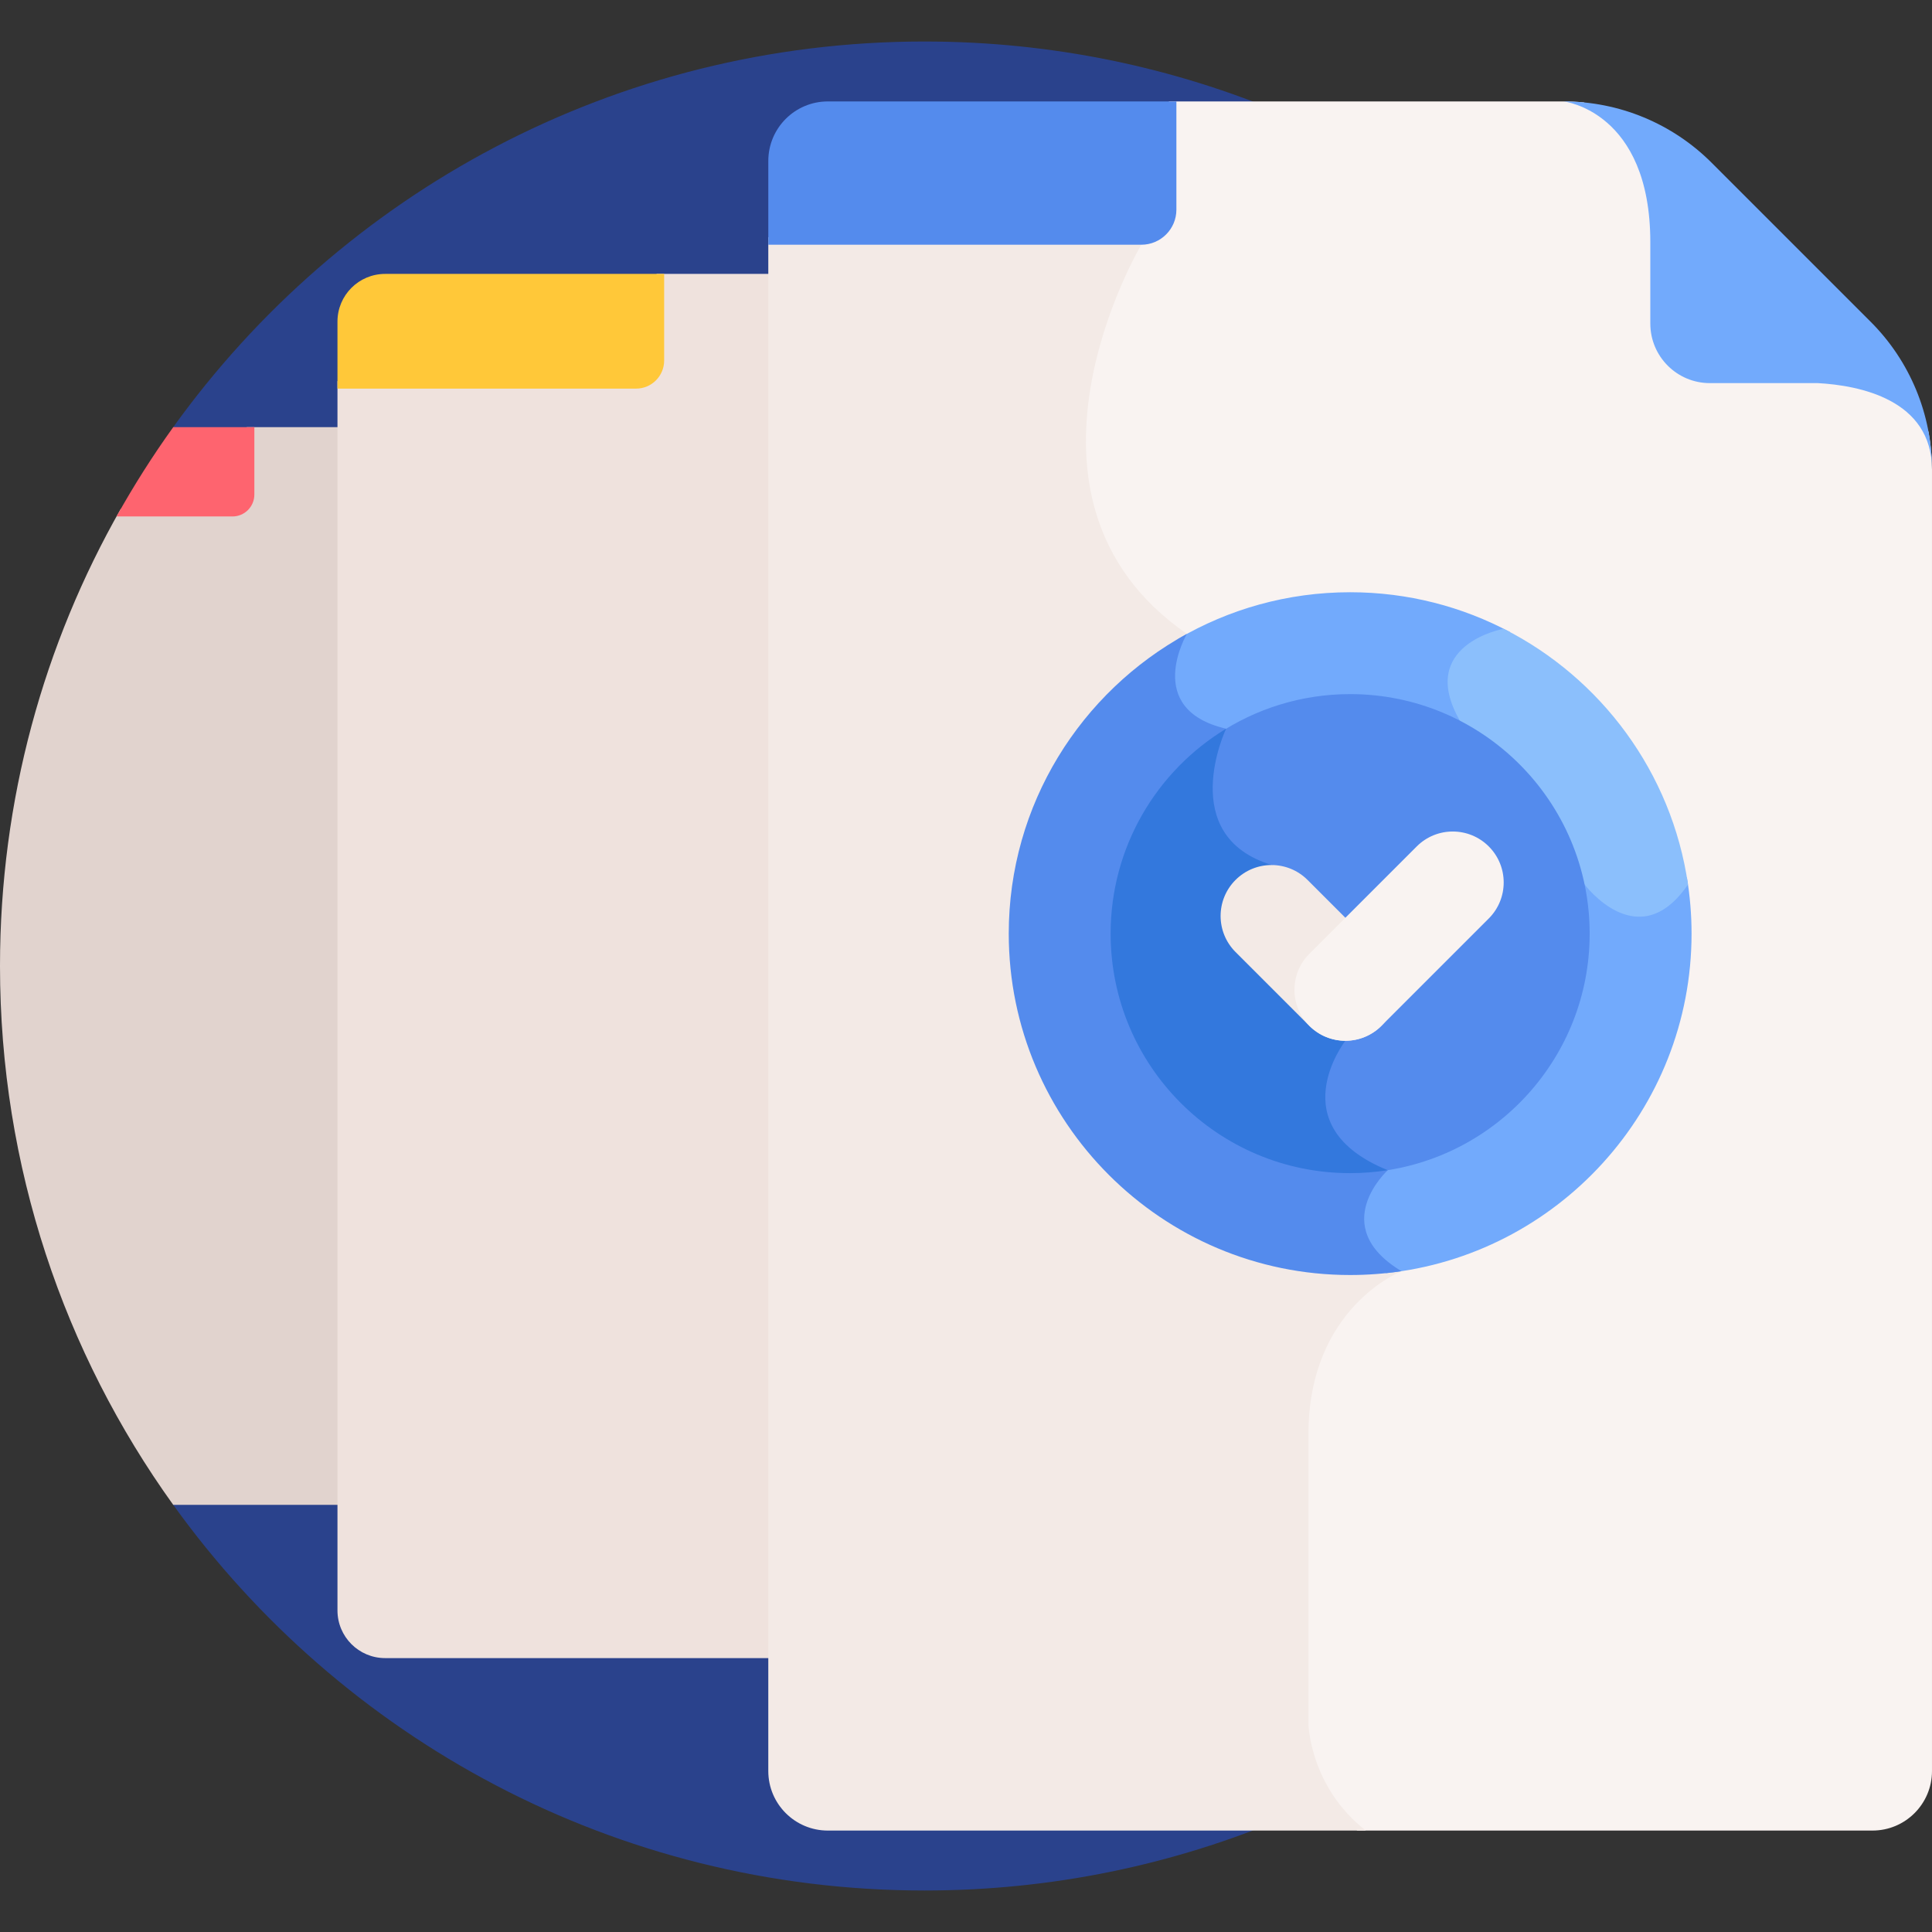
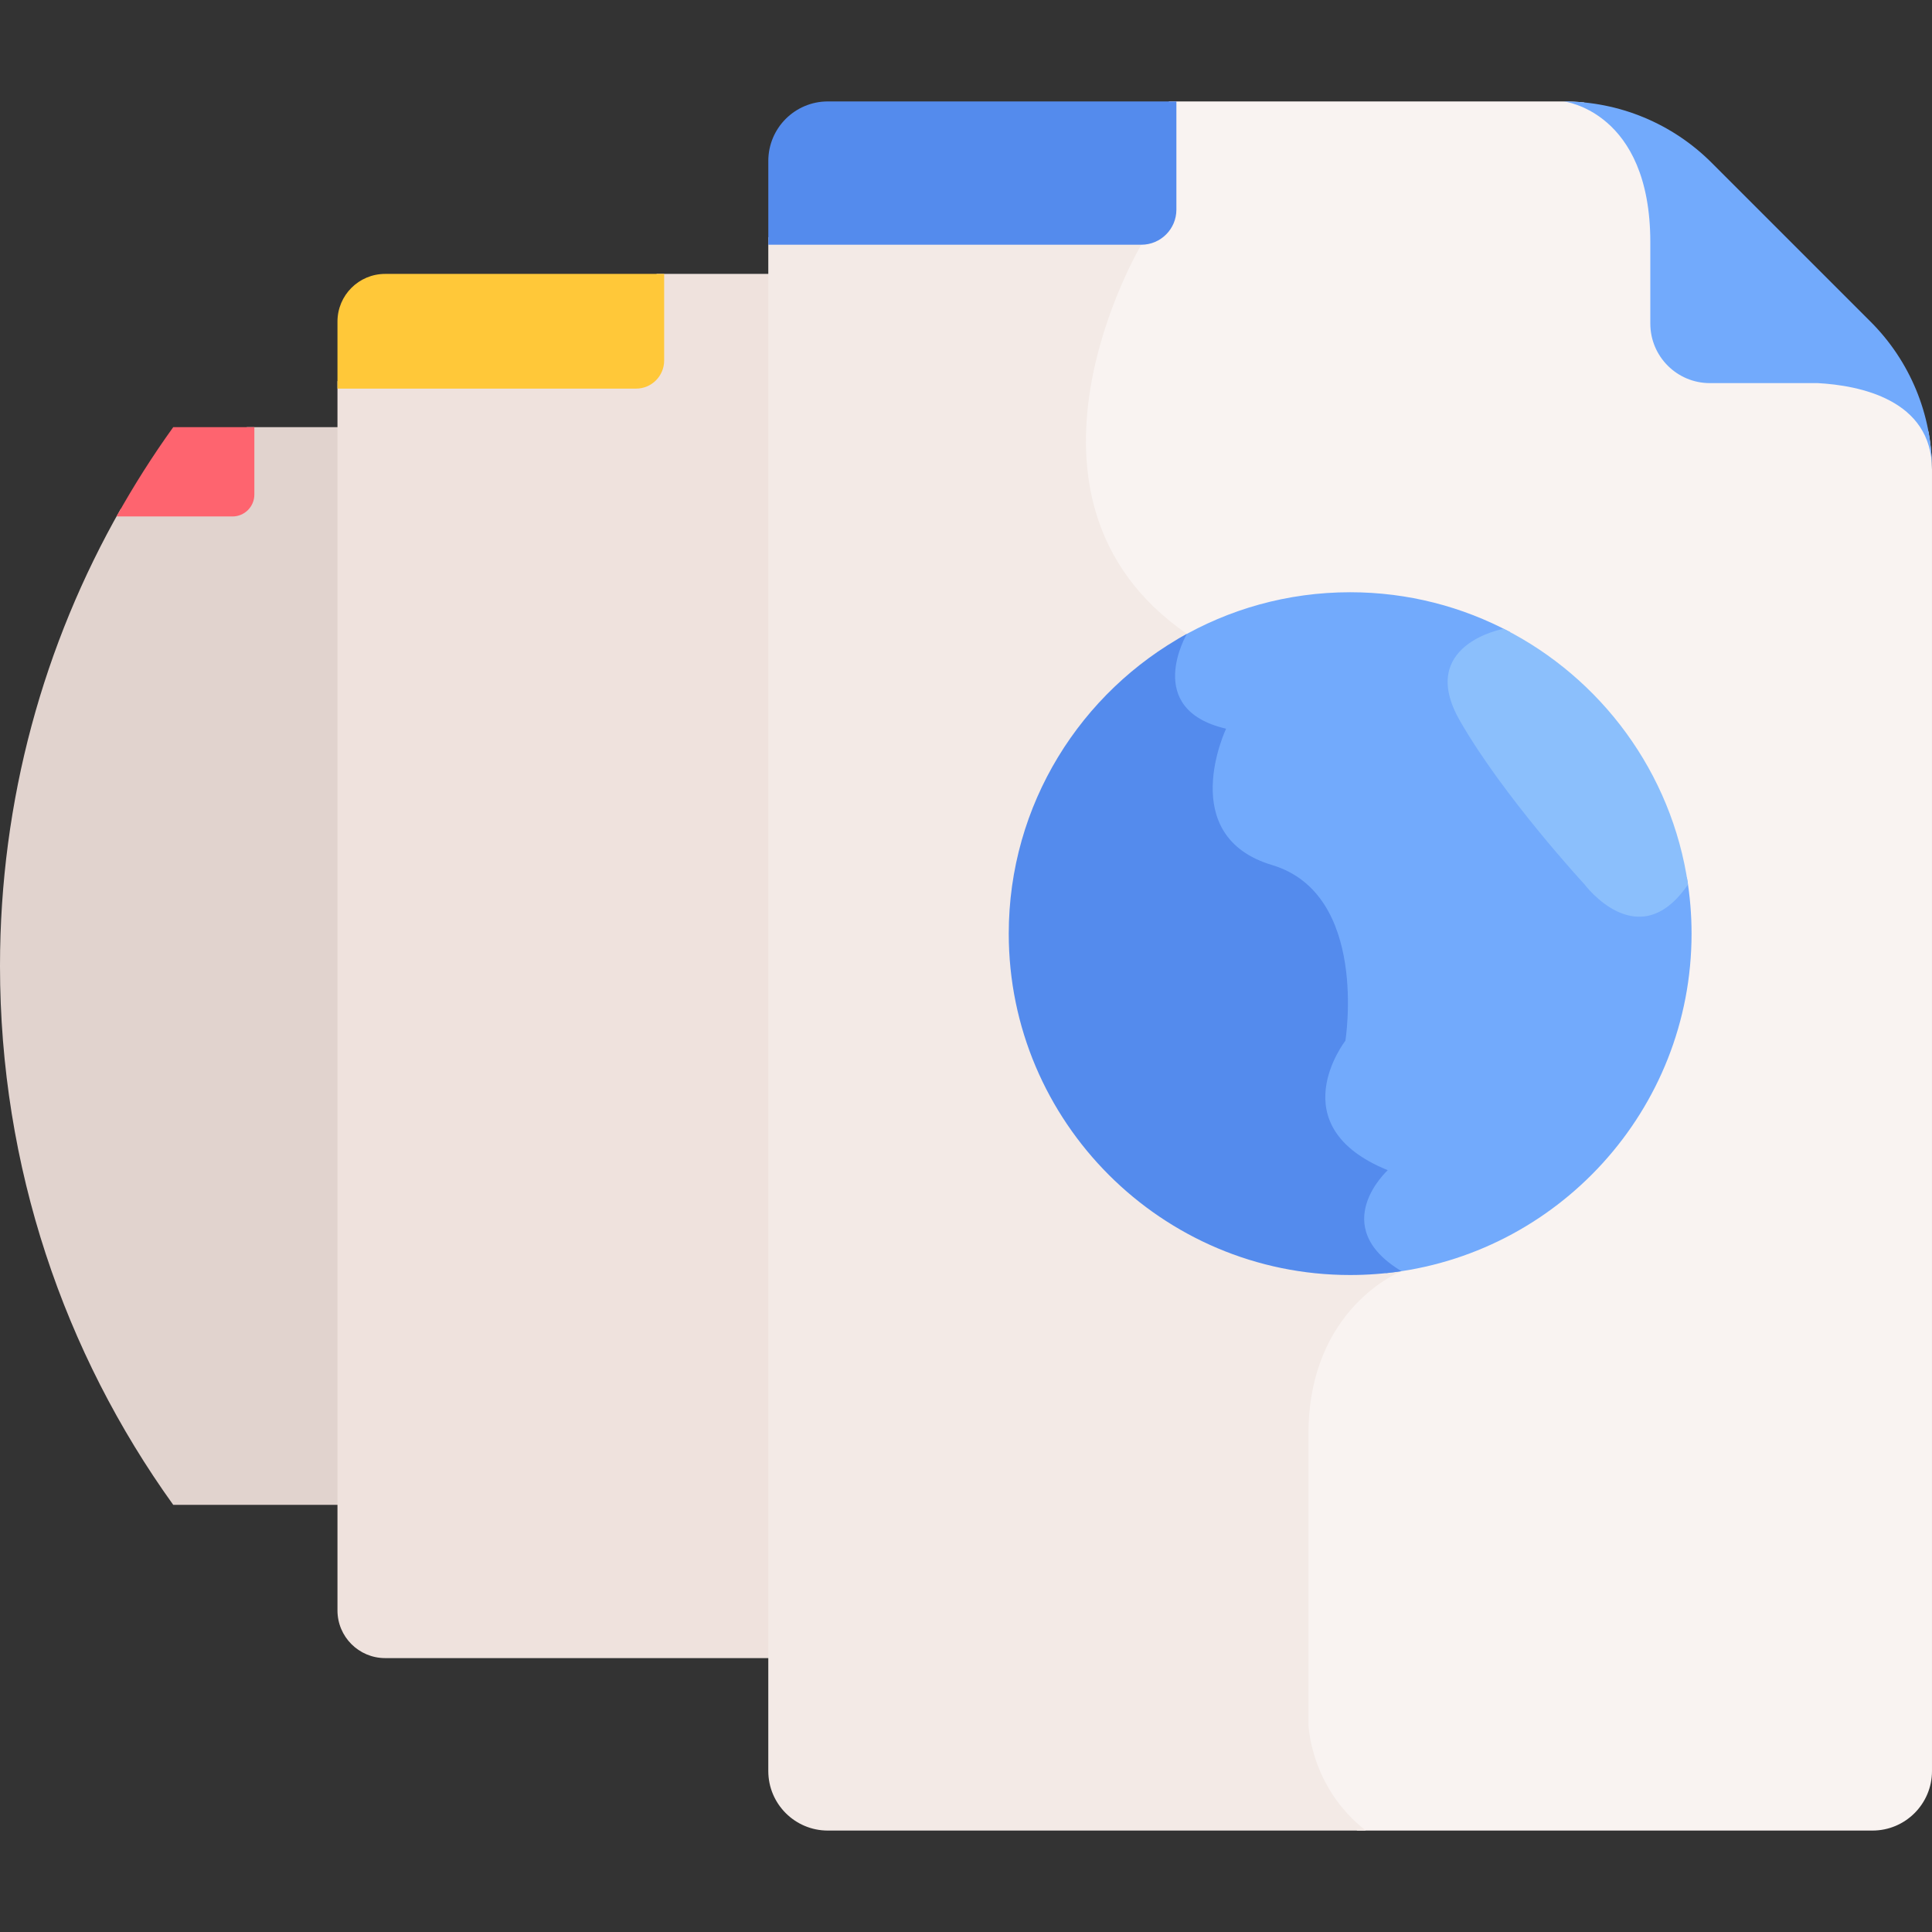
<svg xmlns="http://www.w3.org/2000/svg" id="Layer_1" enable-background="new 0 0 512 512" height="512" viewBox="0 0 512 512" width="512">
  <rect x="0" y="0" width="512" height="512" fill="#333333" stroke="none" />
  <g>
-     <path d="m245.002 10.998c-82.022 0-154.621 40.313-199.09 102.199v285.606c44.468 61.886 117.067 102.199 199.09 102.199 135.311 0 245.002-109.691 245.002-245.002s-109.691-245.002-245.002-245.002z" fill="#2a428c" />
    <path d="m91.657 398.803v-285.606h-26.252v15.874c0 3.201-2.595 5.796-5.796 5.796h-27.606c-20.362 35.726-32.003 77.069-32.003 121.133 0 53.289 17.022 102.597 45.912 142.803z" fill="#e1d3ce" />
    <path d="m61.61 136.866c3.201 0 5.796-2.595 5.796-5.796v-17.874h-21.494c-5.444 7.577-10.461 15.48-15.028 23.669h30.726z" fill="#fe646f" />
    <path d="m174.007 72.587v20.957c0 4.111-3.333 7.444-7.444 7.444h-77.13v325.794c0 6.976 5.656 12.632 12.632 12.632h103.766v-366.827z" fill="#efe2dd" />
    <g>
      <path d="m168.563 102.988c4.111 0 7.444-3.333 7.444-7.444v-22.957h-73.942c-6.976 0-12.632 5.655-12.632 12.632v17.769z" fill="#ffc839" />
    </g>
    <path d="m511.064 114.426c-3.353-6.735-11.312-13.235-29.31-14.222h-28.624c-7.97 0-14.455-6.485-14.455-14.455v-21.544c0-25.07-11.872-33.978-18.965-37.065-1.762-.17-3.537-.26-5.322-.26h-104.633v26.678c0 5.136-4.163 9.299-9.299 9.299h-4.682l4.629 2.575c-2.436 4.422-9.942 19.114-12.913 37.236-4.585 27.976 4.094 50.689 25.108 65.778-1.396 2.854-4.312 10.136-1.539 16.602 1.848 4.309 5.816 7.357 11.808 9.08-1.641 4.15-5.218 15.233-1.066 24.581 2.553 5.751 7.56 9.78 14.88 11.974 10.038 3.009 16.192 11.385 18.29 24.896 1.43 9.21.393 17.815.141 19.641-1.336 1.84-7.322 10.796-4.776 20.32 1.681 6.285 6.68 11.358 14.871 15.103-2.158 2.514-5.721 7.658-5.123 13.694.457 4.625 3.241 8.77 8.285 12.348-2.46 1.349-6.416 3.917-10.386 8.166-5.806 6.213-12.727 17.355-12.727 35.149l.001 77.037c.006.24.635 16.302 14.423 28.082h136.54c8.715 0 15.779-7.065 15.779-15.779v-344.848c.001-3.401-.325-6.767-.935-10.066z" fill="#f9f3f1" />
    <path d="m346.757 457s0-43.5 0-77 24.645-43.126 24.645-43.126c-19.876-11.96-3.632-26.76-3.632-26.76-28.842-11.72-11.228-34.302-11.228-34.302s6.271-38.862-19.43-46.565c-25.7-7.703-12.182-36.135-12.182-36.135-22.182-5.137-10.389-25.133-10.389-25.133-52.071-36.02-12.085-103.123-12.085-103.123l-3.596-2h-95.253v406.484c0 8.715 7.065 15.78 15.779 15.78h142.578c-14.79-11.507-15.207-28.12-15.207-28.12z" fill="#f3eae6" />
    <path d="m302.457 64.857c5.136 0 9.299-4.163 9.299-9.299v-28.677h-92.368c-8.715 0-15.779 7.065-15.779 15.779v22.197z" fill="#548bed" />
    <path d="m453.589 43.118c-10.397-10.397-24.497-16.237-39.2-16.237 0 0 22.963 2.533 22.963 37.324v21.545c0 8.715 7.065 15.779 15.779 15.779h28.623c10.823.593 30.246 4.262 30.246 22.963 0-14.703-5.841-28.804-16.237-39.2z" fill="#72aafc" />
    <path d="m446.099 233.549c-3.508 5.145-7.369 7.799-11.475 7.887-.072.002-.143.003-.215.003-7.253-.001-13.21-7.861-13.27-7.941l-.102-.122c-.213-.231-21.507-23.331-32.86-43.137-3.128-5.455-3.841-10.1-2.12-13.803 3.018-6.495 12.608-8.312 12.705-8.33l.151-.027 1.334-.537c-12.665-6.757-27.113-10.594-42.443-10.594-16.621 0-32.206 4.51-45.605 12.363-1.466 3.277-3.667 9.841-1.138 15.738 1.848 4.309 5.816 7.357 11.808 9.08-1.641 4.15-5.218 15.233-1.066 24.581 2.553 5.751 7.56 9.78 14.88 11.974 10.038 3.009 16.192 11.385 18.29 24.896 1.43 9.21.393 17.815.141 19.641-1.336 1.84-7.322 10.796-4.776 20.32 1.681 6.285 6.68 11.358 14.871 15.103-2.158 2.514-5.721 7.658-5.123 13.694.457 4.625 3.241 8.77 8.285 12.348-.385.211-.817.463-1.269.735 45.536-4.669 81.177-43.25 81.177-89.999 0-5.113-.433-10.126-1.252-15.01-.366.392-.68.773-.928 1.137z" fill="#72aafc" />
    <path d="m398.494 166.63s-23.189 4.172-11.619 24.354c11.57 20.183 33.061 43.409 33.061 43.409s14.292 19.225 27.399.002c-4.296-29.666-23.037-54.717-48.841-67.765z" fill="#8bbffc" />
    <path d="m367.77 310.114c-28.842-11.72-11.228-34.302-11.228-34.302s6.271-38.862-19.43-46.565c-25.7-7.703-12.182-36.135-12.182-36.135-22.182-5.137-10.389-25.133-10.389-25.133-28.106 15.367-47.211 45.214-47.211 79.441 0 49.888 40.586 90.474 90.474 90.474 4.621 0 9.161-.35 13.598-1.022-19.875-11.958-3.632-26.758-3.632-26.758z" fill="#548bed" />
-     <path d="m357.804 183.947c-12.976 0-25.037 3.902-35.09 10.585-1.695 4.417-4.941 15.105-.912 24.178 2.553 5.751 7.56 9.78 14.88 11.974 10.038 3.009 16.192 11.385 18.29 24.896 1.43 9.21.393 17.815.141 19.641-1.336 1.84-7.322 10.796-4.776 20.32 1.658 6.202 6.555 11.221 14.554 14.951 31.718-3.525 56.387-30.411 56.387-63.07-.001-35.056-28.419-63.475-63.474-63.475z" fill="#548bed" />
-     <path d="m356.542 275.812s6.271-38.862-19.43-46.565c-25.673-7.695-12.211-36.073-12.182-36.133-18.343 11.127-30.6 31.285-30.6 54.307 0 35.055 28.418 63.474 63.473 63.474 3.389 0 6.714-.272 9.959-.784-28.83-11.721-11.22-34.299-11.22-34.299z" fill="#3378dd" />
    <g>
-       <path d="m356.542 275.812c-3.455 0-6.909-1.317-9.546-3.954l-19.569-19.568c-5.272-5.271-5.272-13.819 0-19.092 5.271-5.271 13.818-5.273 19.092 0l19.569 19.568c5.272 5.271 5.272 13.819 0 19.092-2.636 2.636-6.091 3.954-9.546 3.954z" fill="#f3eae6" />
-     </g>
+       </g>
    <g>
-       <path d="m356.542 275.812c-3.455 0-6.91-1.318-9.546-3.954-5.272-5.272-5.272-13.819 0-19.092l28.452-28.452c5.271-5.271 13.82-5.271 19.092 0 5.272 5.272 5.272 13.819 0 19.092l-28.452 28.452c-2.636 2.636-6.091 3.954-9.546 3.954z" fill="#f9f3f1" />
-     </g>
+       </g>
  </g>
</svg>